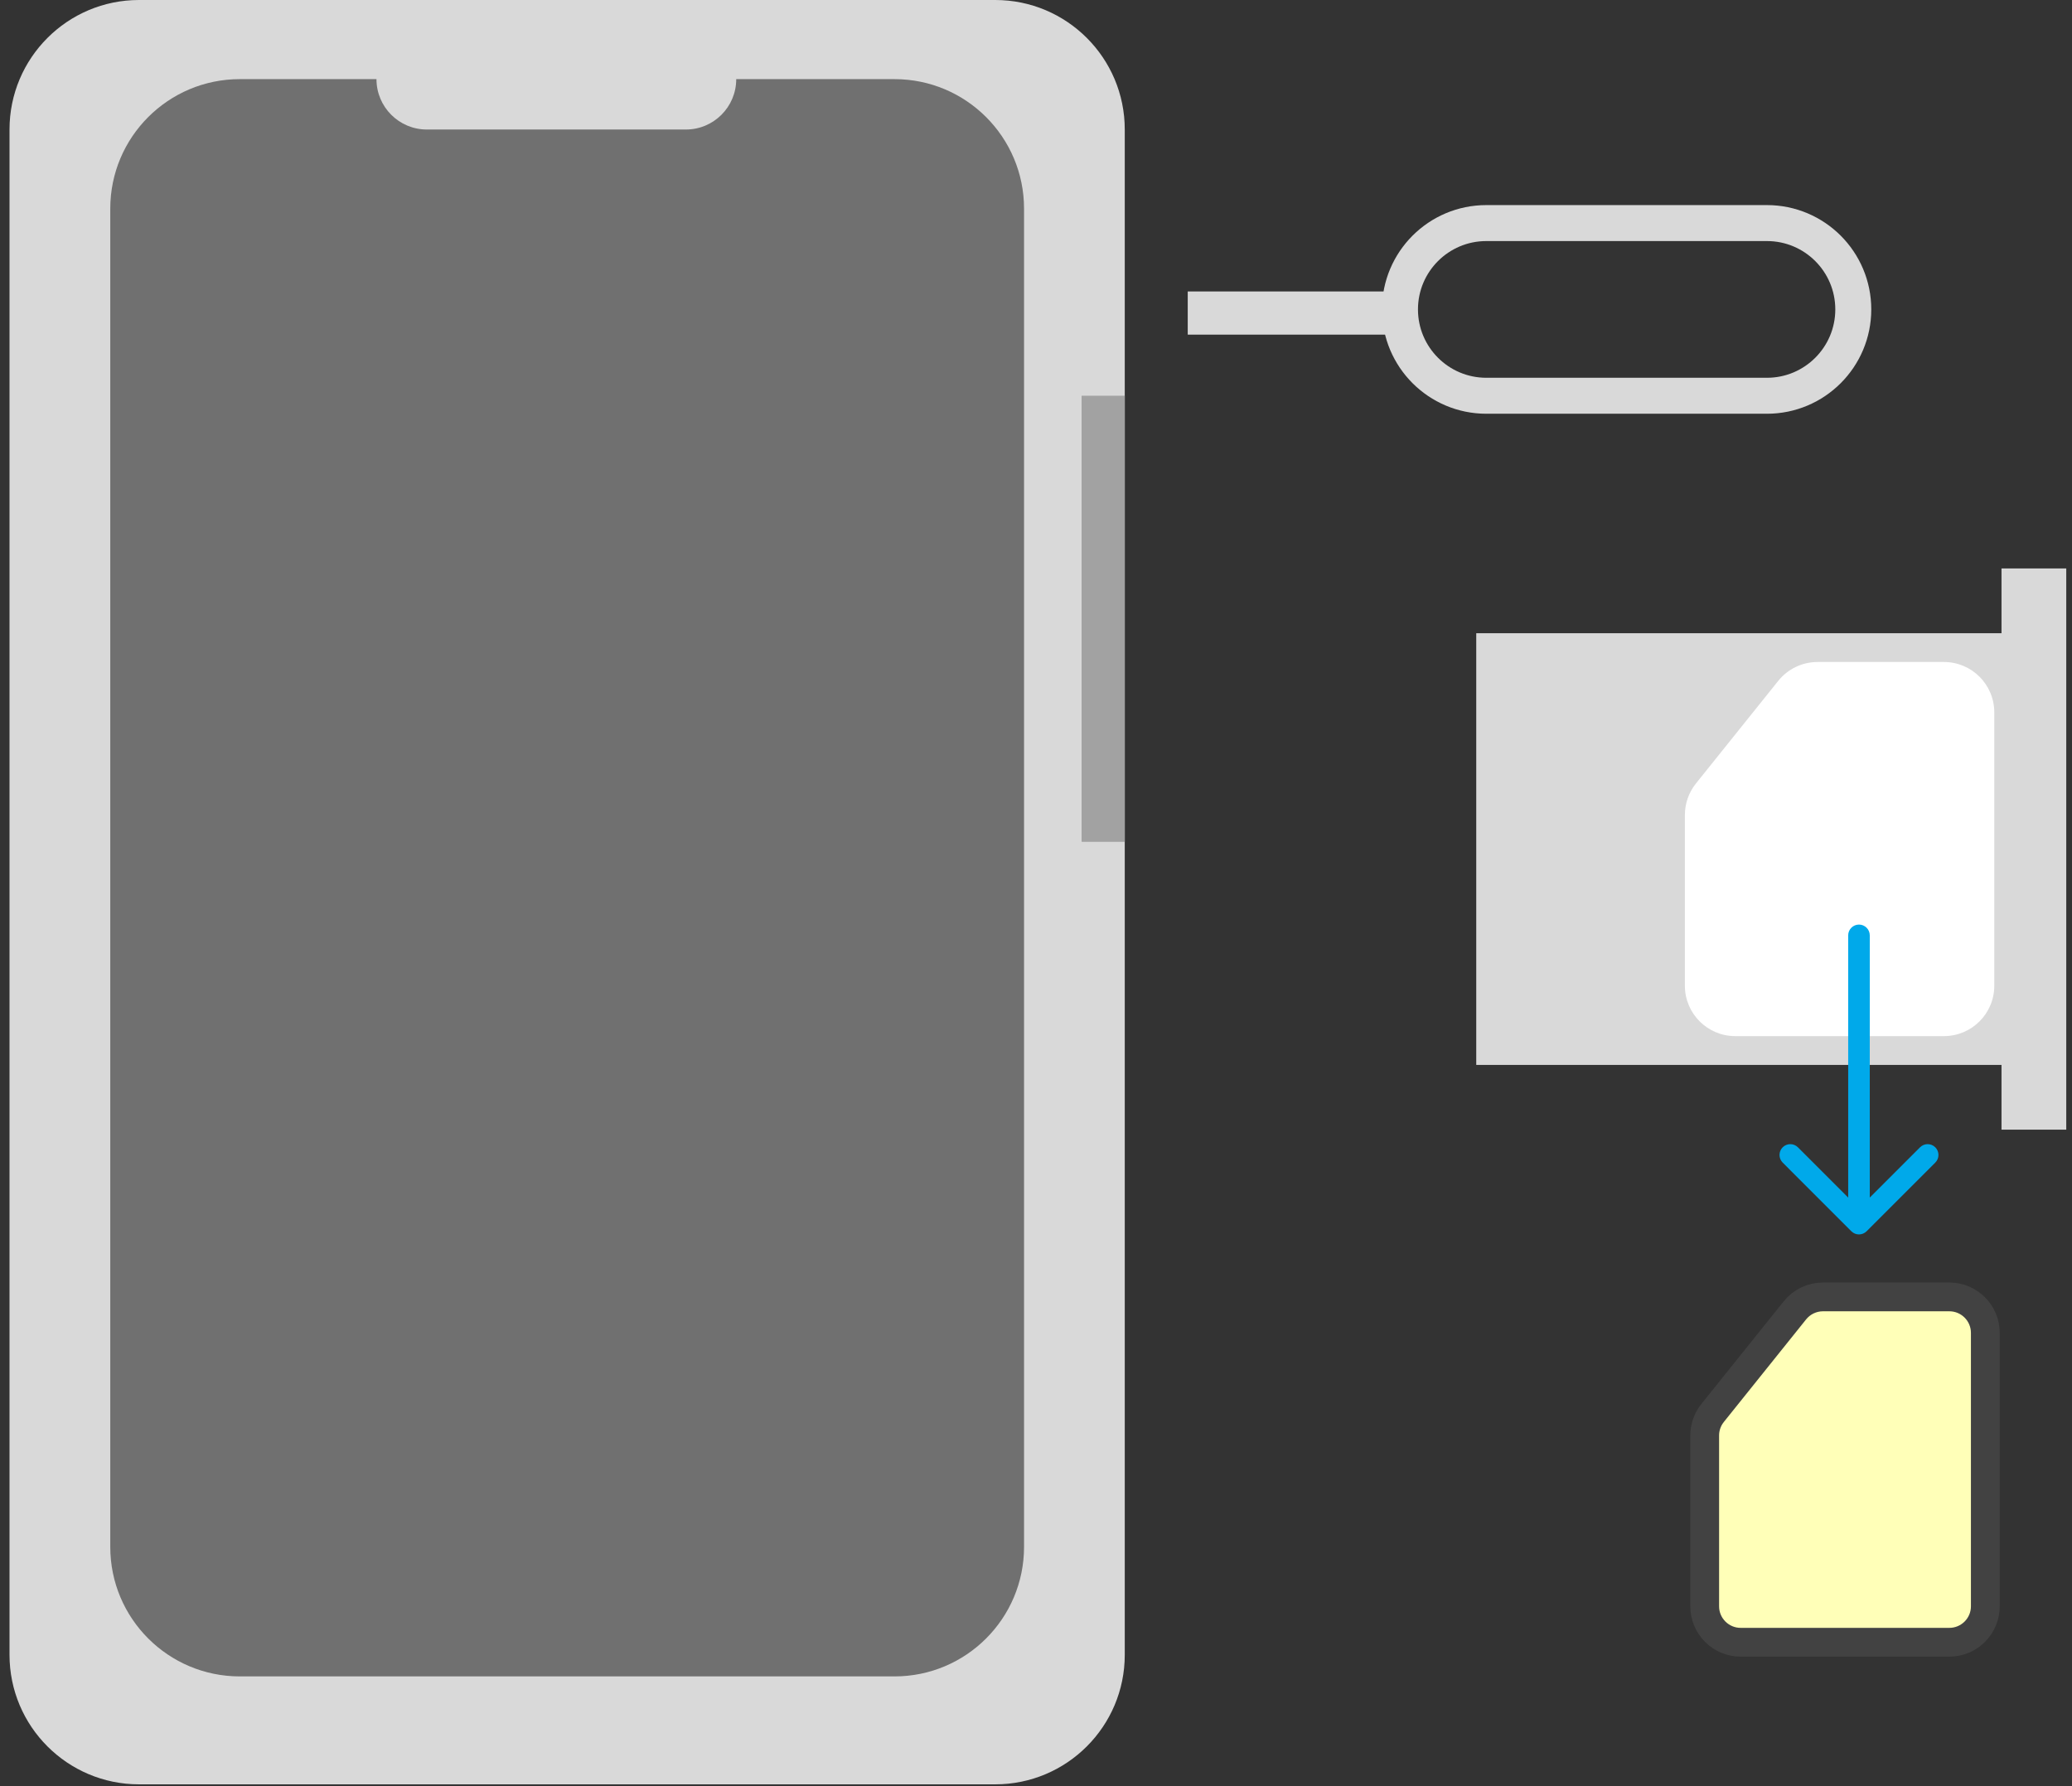
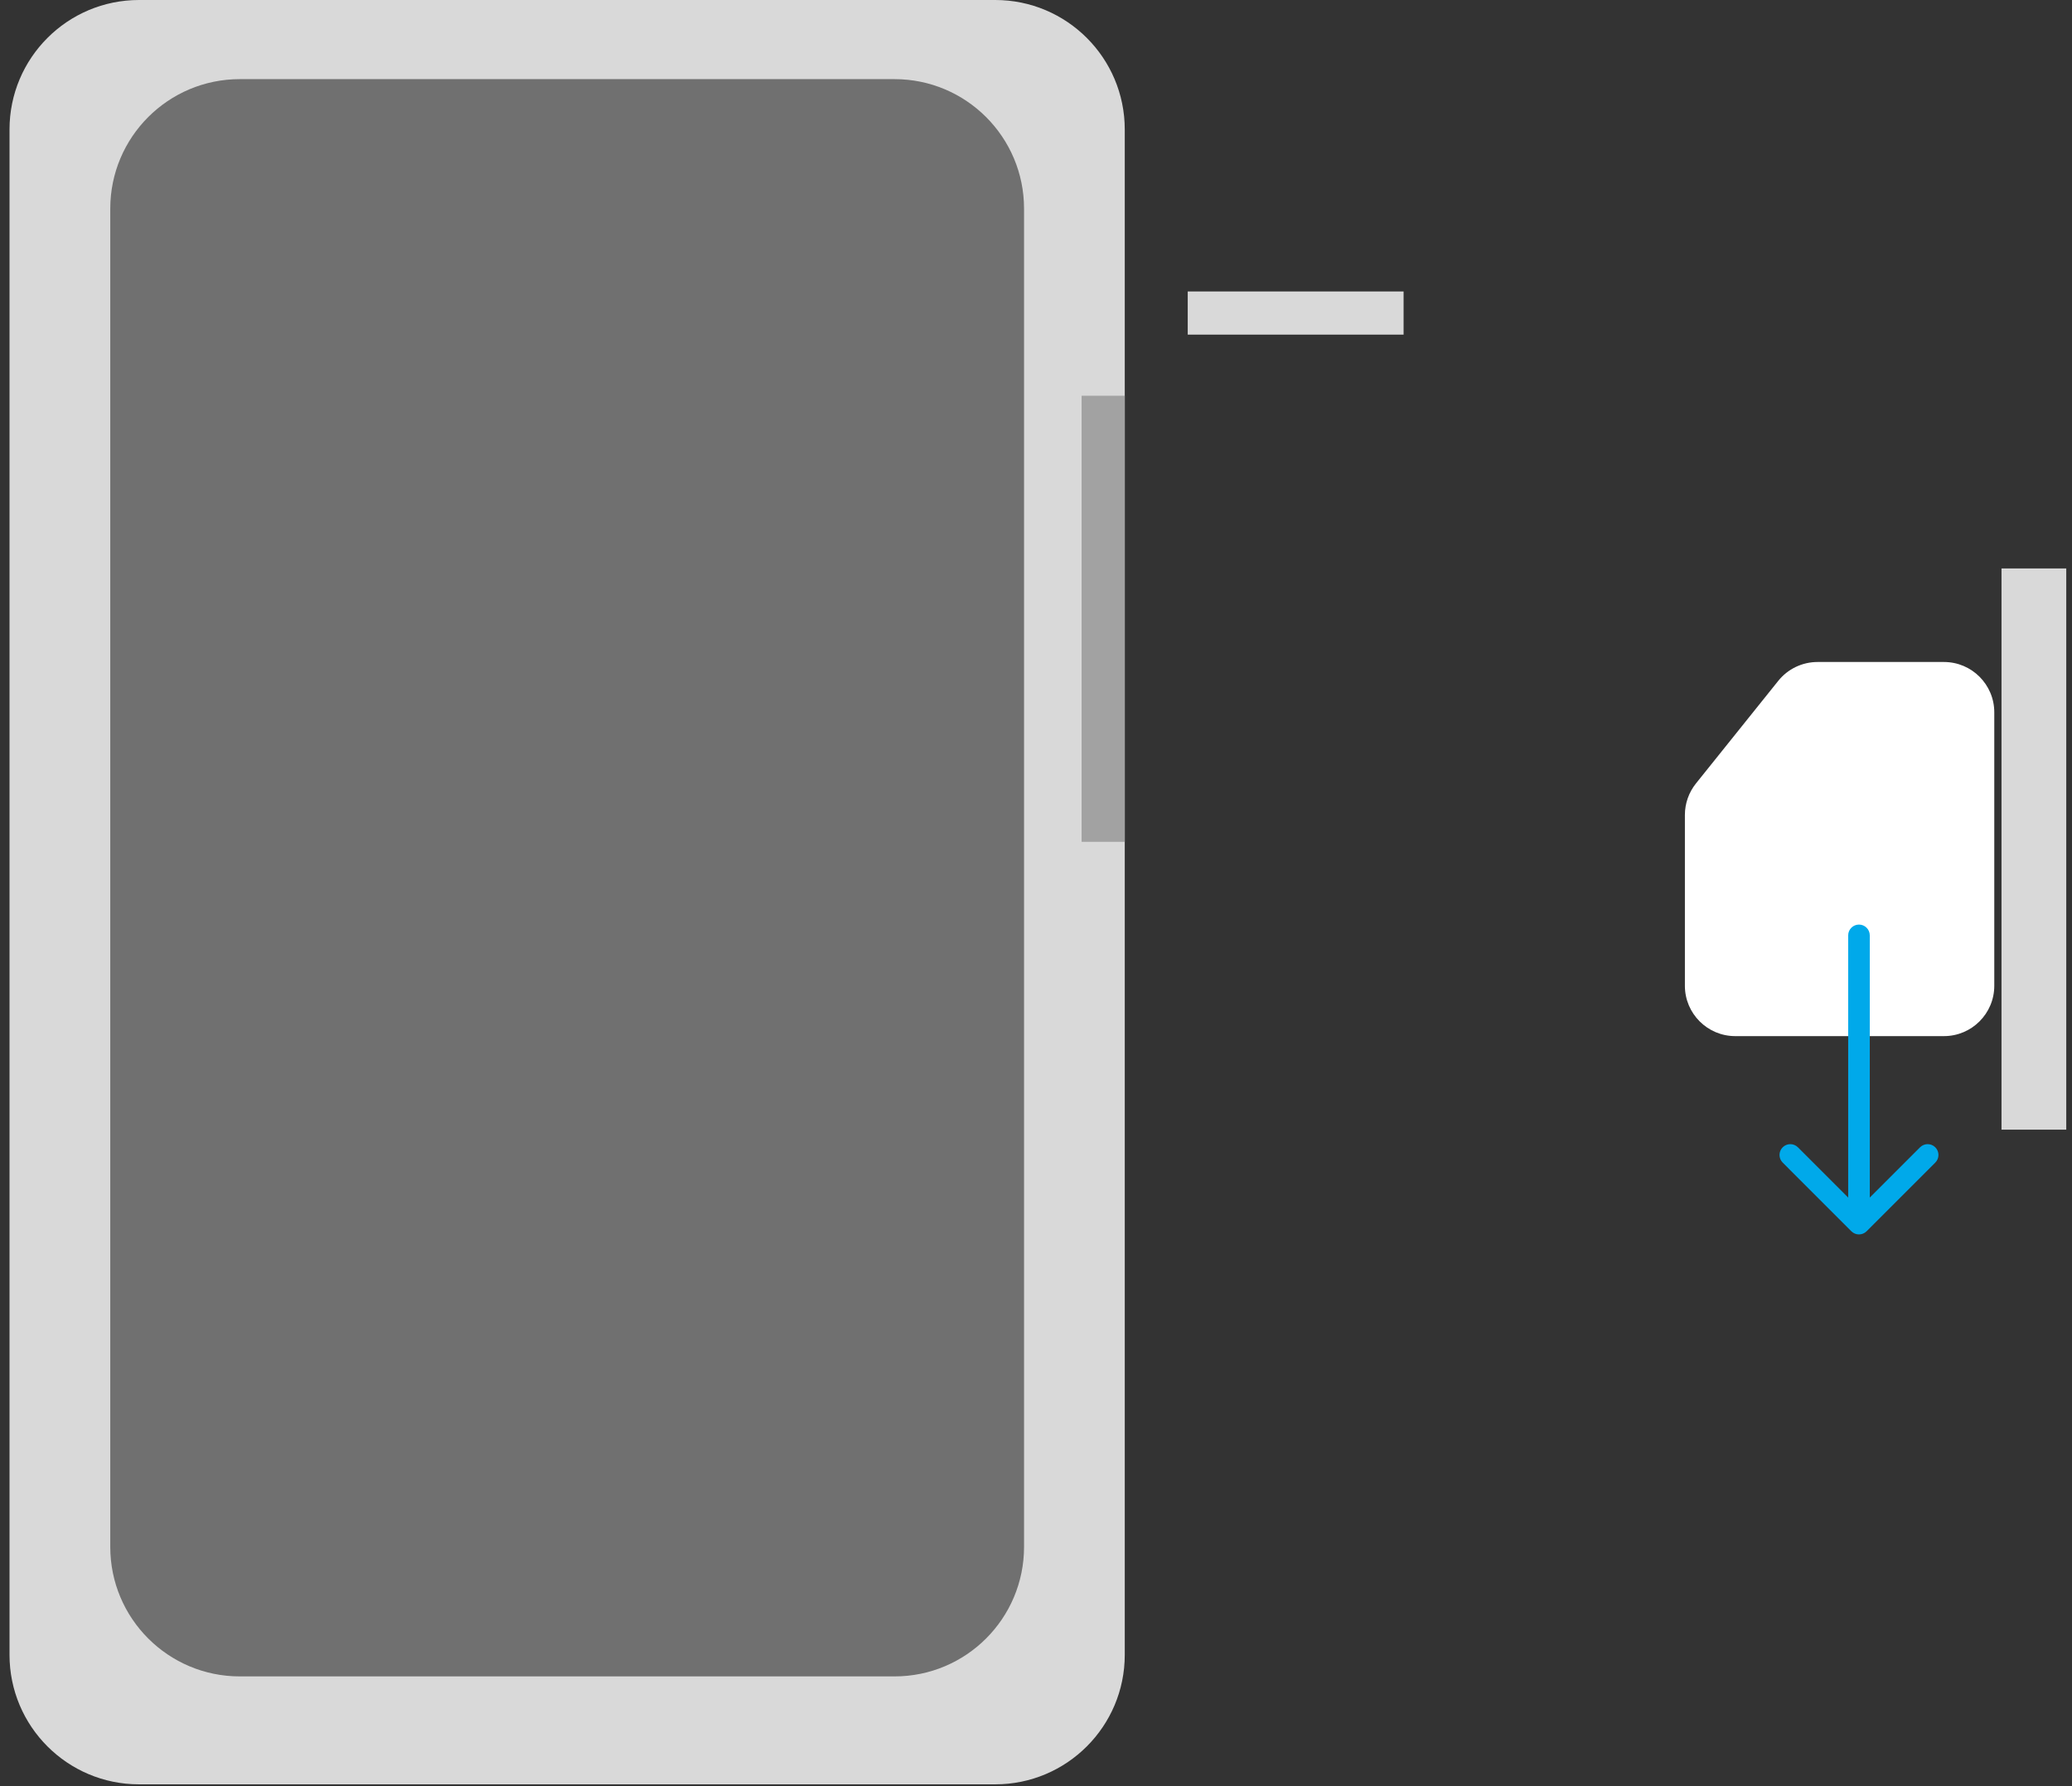
<svg xmlns="http://www.w3.org/2000/svg" width="174" height="150" viewBox="0 0 174 150" fill="none">
  <rect x="0" y="0" width="174" height="150" fill="#333333" stroke="none" />
  <path d="M83.578 0H11.675C5.668 0 0.799 4.869 0.799 10.876V138.971C0.799 144.978 5.668 149.848 11.675 149.848H83.578C89.584 149.848 94.454 144.978 94.454 138.971V10.876C94.454 4.869 89.584 0 83.578 0Z" fill="#D9D9D9" />
  <path d="M75.12 6.646H20.136C14.129 6.646 9.26 11.516 9.26 17.523V129.908C9.26 135.915 14.129 140.784 20.136 140.784H75.12C81.127 140.784 85.996 135.915 85.996 129.908V17.523C85.996 11.516 81.127 6.646 75.12 6.646Z" fill="#707070" />
-   <path d="M57.597 2.418H35.845C33.509 2.418 31.615 4.312 31.615 6.648C31.615 8.983 33.509 10.877 35.845 10.877H57.597C59.933 10.877 61.826 8.983 61.826 6.648C61.826 4.312 59.933 2.418 57.597 2.418Z" fill="#D9D9D9" />
-   <path d="M148.382 18.734H124.817C120.813 18.734 117.566 21.981 117.566 25.985C117.566 29.989 120.813 33.236 124.817 33.236H148.382C152.386 33.236 155.633 29.989 155.633 25.985C155.633 21.981 152.386 18.734 148.382 18.734Z" stroke="#D9D9D9" stroke-width="3.021" />
  <path d="M117.869 24.477H99.742V28.102H117.869V24.477Z" fill="#D9D9D9" />
  <path d="M94.455 33.234H90.83V70.696H94.455V33.234Z" fill="#A2A2A2" />
-   <path d="M169.892 53.178H123.971V89.431H169.892V53.178Z" fill="#D9D9D9" />
  <path d="M173.518 47.738H168.08V94.868H173.518V47.738Z" fill="#D9D9D9" />
  <path fill-rule="evenodd" clip-rule="evenodd" d="M142.423 65.792C141.82 66.543 141.492 67.476 141.492 68.439V82.784C141.492 85.12 143.386 87.013 145.722 87.013H163.244C165.58 87.013 167.474 85.12 167.474 82.784V59.823C167.474 57.487 165.58 55.594 163.244 55.594H152.632C151.35 55.594 150.136 56.176 149.333 57.177L142.423 65.792Z" fill="white" />
  <path d="M157.018 78.553C157.018 78.052 156.612 77.646 156.111 77.646C155.611 77.646 155.205 78.052 155.205 78.553L156.111 78.553L157.018 78.553ZM155.47 103.401C155.824 103.755 156.398 103.755 156.752 103.401L162.52 97.633C162.874 97.279 162.874 96.705 162.52 96.351C162.166 95.997 161.592 95.997 161.238 96.351L156.111 101.478L150.984 96.351C150.63 95.997 150.057 95.997 149.703 96.351C149.349 96.705 149.349 97.279 149.703 97.633L155.47 103.401ZM156.111 78.553L155.205 78.553L155.205 102.76L156.111 102.76L157.018 102.76L157.018 78.553L156.111 78.553Z" fill="#00A9EA" />
-   <path d="M153.087 108.913H163.699C165.368 108.913 166.721 110.266 166.721 111.935V134.896C166.721 136.564 165.368 137.916 163.699 137.916H146.177C144.508 137.916 143.155 136.564 143.155 134.896V120.55C143.155 119.948 143.335 119.363 143.668 118.867L143.82 118.66L150.73 110.044H150.731C151.304 109.33 152.171 108.913 153.087 108.913Z" fill="#FFFFB8" stroke="#424242" stroke-width="2.417" stroke-linejoin="round" />
</svg>